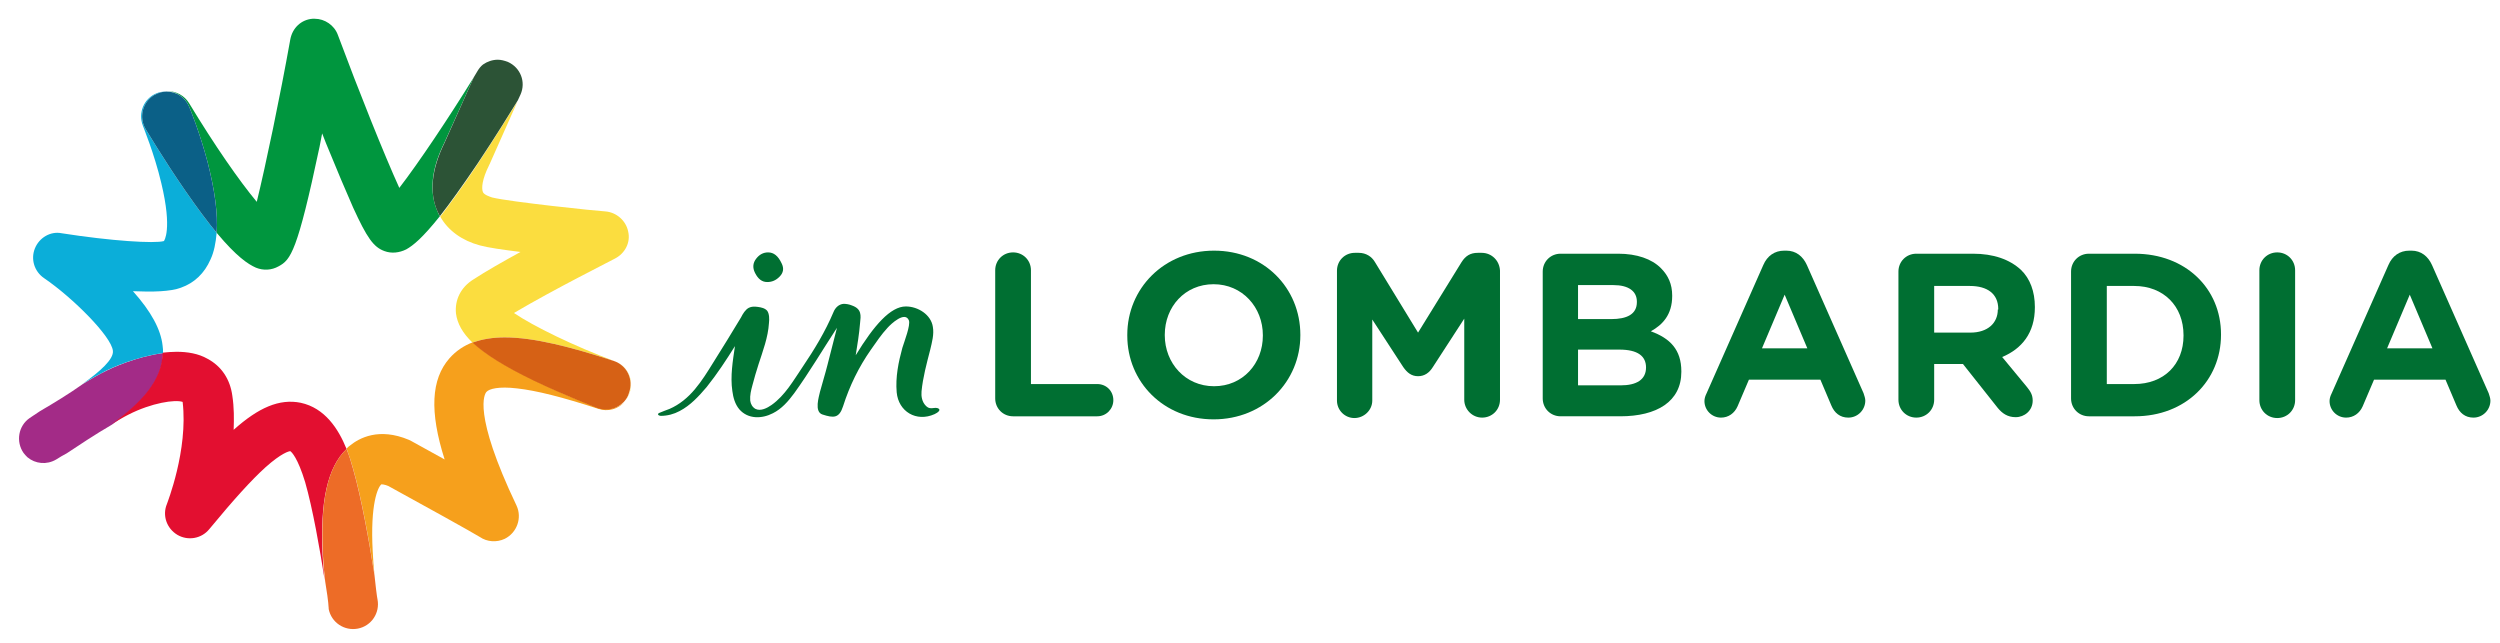
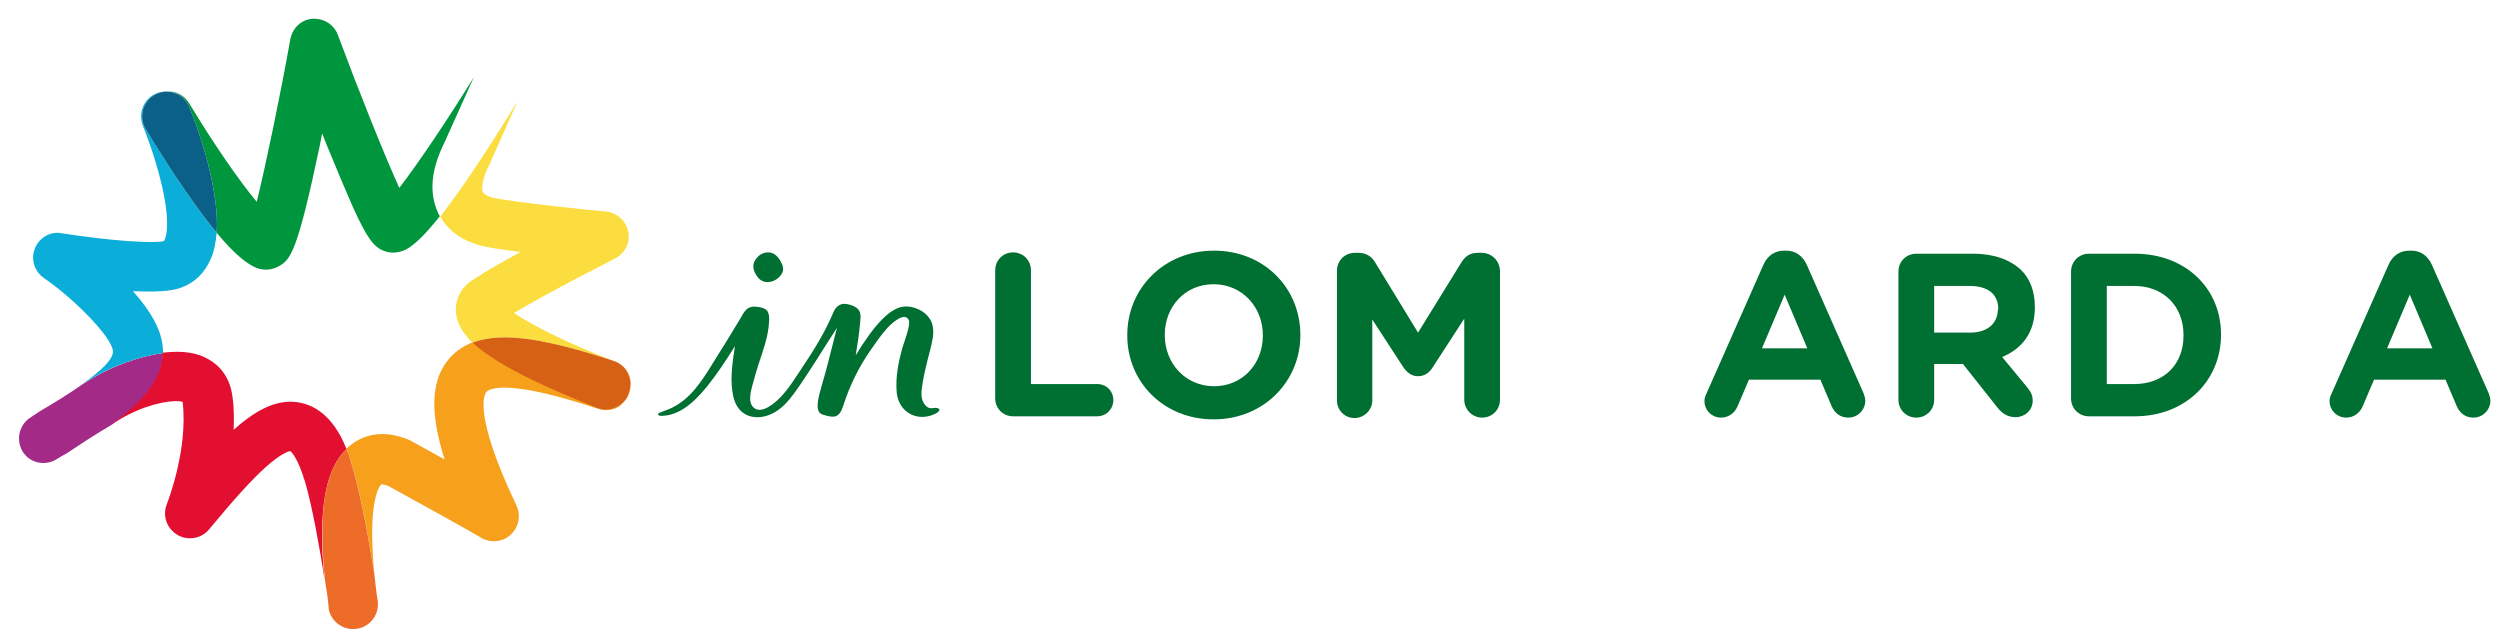
<svg xmlns="http://www.w3.org/2000/svg" version="1.1" id="Livello_1" x="0px" y="0px" viewBox="0 0 573.5 147.5" style="enable-background:new 0 0 573.5 147.5;" xml:space="preserve">
  <style type="text/css">
	.st0{fill:#A32B87;}
	.st1{fill:#F6A01C;}
	.st2{fill:#E30F30;}
	.st3{fill:#ED6C27;}
	.st4{fill:#FBDD3F;}
	.st5{fill:#D66115;}
	.st6{fill:#0BAED9;}
	.st7{fill:#00963E;}
	.st8{fill:#2C5336;}
	.st9{fill:#0B6087;}
	.st10{fill:#006F32;}
</style>
  <g>
    <g>
      <g>
        <g>
          <path class="st0" d="M5.4,103.9c0.3,0.4,0.6,0.7,0.9,1c1.8,1.5,4.4,1.8,6.6,0.5c0.8-0.5,1.6-1,2.4-1.4c2.4-1.6,6.6-4.4,10.4-6.6      c6.8-4.9,11.6-9.9,11.7-16.4c-6.2,0.8-11.9,3.5-12.9,4c-1.7,0.8-3.6,1.9-5.5,3.1c-3.1,2.2-6.7,4.4-9.8,6.2      c-1.4,0.9-2.2,1.5-2.4,1.6C4.2,97.7,3.6,101.3,5.4,103.9z" />
          <path class="st1" d="M137.1,93.5c-0.3-0.1-7.4-2.8-14.6-6.3c-6.6-3.2-11.2-6-14-8.7c-2.1,0.8-3.9,2-5.4,3.7      c-4.2,4.8-4.6,12.2-1.1,23.2c-4.2-2.3-7.6-4.2-7.6-4.2c-0.2-0.1-0.4-0.2-0.6-0.3c-6.9-2.9-11.4-0.4-13.5,1.3      c-0.3,0.2-0.5,0.4-0.8,0.7c0.6,1.6,1.1,3.1,1.5,4.6c1.9,6.6,3.7,16.6,4.9,24.3c-0.2-1.7-0.3-3.5-0.4-5.3      c-0.6-10.9,1.2-14.8,2-15.4c0.1,0,0.6,0,1.6,0.4c7.5,4.1,19.4,10.7,21,11.7c1.6,1.1,3.8,1.3,5.7,0.4c2.8-1.4,4-4.8,2.7-7.6      c-10.2-21.4-7.3-25.7-6.9-26.1c0.6-0.7,2.8-1.3,7-0.8c4.5,0.5,10.4,2,18.7,4.7c2.1,0.7,4.4,0.1,5.9-1.5      C141.6,93.7,139.2,94.3,137.1,93.5z" />
          <path class="st2" d="M79.5,103c-1.9-4.7-5-9.4-10.5-10.6c-4.9-1-9.7,1.1-15.4,6.2c0.1-2.5,0.1-5.2-0.3-7.8      c-0.5-3.8-2.5-6.8-5.7-8.5c-2.1-1.2-4.6-1.6-7.1-1.6c-1.1,0-2.1,0.1-3.2,0.2c-0.1,6.4-4.9,11.5-11.7,16.4      c1.4-0.8,2.7-1.6,3.9-2.2c5.3-2.7,10.7-3.5,12.4-2.9c1.3,11.1-3.6,23.3-3.6,23.4c-1.1,2.6-0.1,5.6,2.4,7.1      c2.4,1.4,5.5,0.9,7.3-1.3c5.7-6.9,9.7-11.3,12.9-14.2c3.7-3.3,5.4-3.7,5.7-3.7c0.3,0.2,1.7,1.5,3.4,7.1      c1.7,5.9,3.4,15.4,4.5,22.6c-0.2-1.8-0.4-3.8-0.5-5.8C73.4,115.1,75.1,107.2,79.5,103z" />
          <path class="st3" d="M79.5,103c-4.4,4.2-6.1,12.1-5.4,24.6c0.1,2,0.3,4,0.5,5.8c0.9,5.5,0.7,5.5,0.8,6.1c0,0.1,0,0.2,0,0.2      c0.6,3.1,3.6,5.1,6.7,4.5c3.1-0.6,5.1-3.6,4.5-6.7c0-0.1-0.1,0-0.7-5.6c-1.2-7.6-3-17.7-4.9-24.3      C80.6,106.1,80.1,104.5,79.5,103z" />
          <path class="st4" d="M101,49.7c1.8,3.2,5,5.5,9.1,6.6c1.8,0.5,5.3,1,9.3,1.5c-4,2.2-7.9,4.4-10.8,6.3c-2.9,1.8-4.3,4.7-4,7.8      c0.3,2.3,1.5,4.5,3.8,6.7c2.2-0.8,4.6-1.2,7.4-1.2c6.7,0,15.2,2.2,25,5.4c3,1,4.6,4.2,3.6,7.2c-0.2,0.7-0.6,1.4-1.1,2      c0.5-0.5,0.8-1.1,1.1-1.8c1.1-3-0.4-6.2-3.3-7.3c-9.4-3.5-18.8-8.1-23.2-11.1c9.1-5.4,23.1-12.4,23.2-12.5      c2.3-1.2,3.6-3.7,3-6.2c-0.5-2.5-2.7-4.4-5.2-4.6c-2-0.1-22-2.2-26-3.2c-0.6-0.2-1.8-0.6-2.1-1.2c-0.4-0.9-0.2-3,1.4-6.2      c0-0.1,0.1-0.2,0.1-0.2l6.4-14.4c-1.4,2.3-5.1,8.2-9.3,14.6C106,43,103.2,46.8,101,49.7z" />
          <path class="st5" d="M140.8,82.8c-9.8-3.2-18.3-5.4-25-5.4c-2.8,0-5.2,0.4-7.4,1.2c2.9,2.7,7.4,5.5,14,8.7      c7.3,3.5,14.4,6.2,14.6,6.3c2.2,0.8,4.5,0.2,6-1.3c0.1-0.1,0.1-0.1,0.2-0.2c0,0,0,0,0,0c0.5-0.6,0.9-1.2,1.1-2      C145.4,87,143.8,83.8,140.8,82.8z" />
          <path class="st6" d="M37.4,81c0-0.6,0-1.1-0.1-1.7c-0.4-3.7-2.6-7.8-6.8-12.5c4.5,0.2,8.6,0.1,11-0.8c3.1-1.1,5.4-3.3,6.8-6.5      c0.8-1.7,1.2-3.8,1.4-6.1c-2-2.4-4.4-5.6-7.3-9.8c-4.9-7.1-8.8-13.7-9-14c-1.6-2.7-0.7-6.2,2-7.8c0.9-0.5,1.8-0.8,2.8-0.8      c0,0,0,0-0.1,0c-0.7,0-1.5,0.1-2.2,0.4c-2.9,1.2-4.3,4.5-3.1,7.5c0,0.1,2.6,6.3,4.2,13.1c2.6,10.8,0.6,13.3,0.6,13.3      c-2.1,0.6-12,0-23.5-1.8C11.6,53,9,54.5,8,57c-1,2.5-0.1,5.3,2.1,6.8c6.6,4.5,15.5,13.4,15.8,16.7c0.2,1.9-2.9,4.7-7,7.6      c1.9-1.2,3.8-2.2,5.5-3.1C25.4,84.5,31.2,81.8,37.4,81z" />
          <path class="st7" d="M43.4,24.5c0.1,0.2,2.4,5.8,4.2,12.6c1.7,6.6,2.4,11.9,2.1,16.3c4.6,5.5,7.2,7.2,9,8      c1.7,0.7,3.6,0.6,5.2-0.3c2.8-1.5,4.3-3.3,9.4-27.4c0.2-1,0.4-2,0.6-3.1c0.3,0.8,0.6,1.5,0.9,2.3c2.5,6.1,4.6,11.1,6.2,14.7      c3.2,7,4.7,9.1,7.2,10c1.6,0.6,3.4,0.4,5-0.4c1.6-0.9,3.7-2.6,7.7-7.6c-0.2-0.3-0.4-0.7-0.5-1c-2-4.5-1.5-9.8,1.6-16l6.7-14.9      c-5.8,9.4-12.7,19.7-17.1,25.4c-3.5-7.7-9.3-22.2-14.1-35.1c-0.8-2.2-3-3.7-5.3-3.7c-0.2,0-0.3,0-0.5,0      c-2.6,0.2-4.6,2.1-5.1,4.7c-2.4,13.4-5.6,28.7-7.7,37.3c-4-4.8-9.7-13-15.5-22.6c-1.1-1.8-3-2.8-5-2.8      C40.4,21,42.5,22.3,43.4,24.5z" />
-           <path class="st8" d="M100.4,48.6c0.2,0.3,0.3,0.7,0.5,1c2.2-2.8,5-6.7,8.6-12c4.2-6.3,7.9-12.3,9.3-14.6l0.6-1.3      c1.3-2.9,0-6.2-2.9-7.5c-0.8-0.3-1.6-0.5-2.3-0.5c-1.2,0-2.4,0.4-3.4,1.1c-0.5,0.4-0.9,0.9-1.2,1.4c-0.3,0.5-0.6,1-0.9,1.5      L102,32.7C99,38.8,98.4,44.2,100.4,48.6z" />
          <path class="st9" d="M35.4,21.8c-2.7,1.6-3.6,5.1-2,7.8c0.2,0.3,4.1,6.9,9,14c2.9,4.2,5.3,7.4,7.3,9.8c0.3-4.3-0.4-9.7-2.1-16.3      c-1.8-6.8-4.1-12.4-4.2-12.6c-0.9-2.2-3-3.5-5.2-3.5C37.3,21,36.3,21.3,35.4,21.8z" />
        </g>
      </g>
    </g>
    <g>
      <g>
        <path class="st10" d="M251.7,88.1h-15.2V62c0-2.3-1.8-4.1-4.1-4.1c-2.3,0-4.1,1.8-4.1,4.1v29.4c0,2.3,1.8,4.1,4.1,4.1h19.3     c2.1,0,3.7-1.7,3.7-3.7C255.4,89.7,253.8,88.1,251.7,88.1z" />
        <path class="st10" d="M278.5,57.5c-11.5,0-19.9,8.7-19.9,19.3V77c0,10.6,8.3,19.2,19.8,19.2c11.5,0,19.9-8.7,19.9-19.3v-0.1     C298.3,66.1,290,57.5,278.5,57.5z M289.7,77c0,6.4-4.6,11.6-11.2,11.6s-11.3-5.3-11.3-11.7v-0.1c0-6.4,4.6-11.6,11.2-11.6     c6.6,0,11.3,5.3,11.3,11.7V77z" />
        <path class="st10" d="M339.9,58H339c-1.7,0-2.8,0.7-3.7,2.1l-10,16.2l-9.9-16.2c-0.7-1.2-2-2.1-3.7-2.1h-0.9     c-2.3,0-4.1,1.8-4.1,4.1v29.8c0,2.2,1.8,4,4,4c2.2,0,4.1-1.8,4.1-4V73.3l7.1,10.9c0.9,1.3,1.9,2.1,3.4,2.1s2.6-0.8,3.4-2.1     l7.2-11.1v18.6c0,2.2,1.8,4.1,4.1,4.1c2.3,0,4.1-1.8,4.1-4.1V62.1C344,59.8,342.2,58,339.9,58z" />
-         <path class="st10" d="M378.7,76c2.7-1.5,4.9-3.8,4.9-8.1v-0.1c0-2.6-0.9-4.6-2.6-6.3c-2.1-2.1-5.5-3.3-9.8-3.3h-13.2     c-2.3,0-4.1,1.8-4.1,4.1v29.1c0,2.3,1.8,4.1,4.1,4.1h13.7c8.4,0,14-3.4,14-10.2v-0.1C385.7,80.2,383.1,77.6,378.7,76z M362,65.4     h8.1c3.5,0,5.4,1.4,5.4,3.8v0.1c0,2.8-2.3,3.9-5.9,3.9H362V65.4z M377.6,84.3c0,2.8-2.2,4.1-5.8,4.1H362v-8.2h9.5     c4.2,0,6.1,1.5,6.1,4.1V84.3z" />
        <path class="st10" d="M414.5,60.8c-0.9-2-2.5-3.3-4.7-3.3h-0.5c-2.2,0-3.9,1.2-4.8,3.3l-13,29.4c-0.3,0.6-0.5,1.2-0.5,1.8     c0,2.1,1.7,3.8,3.8,3.8c1.7,0,3.1-1,3.8-2.6l2.6-6.1h16.4l2.5,5.9c0.7,1.7,2,2.8,3.9,2.8c2.2,0,3.9-1.8,3.9-3.9     c0-0.5-0.2-1.1-0.4-1.7L414.5,60.8z M404.2,79.9l5.2-12.3l5.2,12.3H404.2z" />
        <path class="st10" d="M452.6,58.2h-13c-2.3,0-4.1,1.8-4.1,4.1v29.4c0,2.3,1.8,4.1,4.1,4.1c2.3,0,4.1-1.8,4.1-4.1v-8.2h6.6l8,10.1     c1,1.2,2.2,2.1,4.1,2.1c2,0,3.9-1.5,3.9-3.8c0-1.3-0.5-2.1-1.3-3.1l-5.7-6.9c4.5-1.9,7.5-5.5,7.5-11.4v-0.1     c0-3.5-1.1-6.5-3.2-8.5C461,59.5,457.3,58.2,452.6,58.2z M458.3,71c0,3.1-2.3,5.3-6.3,5.3h-8.3V65.6h8.2c4,0,6.5,1.8,6.5,5.3V71z     " />
        <path class="st10" d="M489.7,58.2h-10.5c-2.3,0-4.1,1.8-4.1,4.1v29.1c0,2.3,1.8,4.1,4.1,4.1h10.5c11.7,0,19.8-8.2,19.8-18.7v-0.1     C509.5,66.2,501.4,58.2,489.7,58.2z M500.9,77c0,6.6-4.5,11.1-11.3,11.1h-6.3V65.6h6.3c6.7,0,11.3,4.6,11.3,11.3V77z" />
-         <path class="st10" d="M522.4,57.9c-2.3,0-4.1,1.8-4.1,4.1v29.8c0,2.3,1.8,4.1,4.1,4.1c2.3,0,4.1-1.8,4.1-4.1V62     C526.5,59.7,524.7,57.9,522.4,57.9z" />
        <path class="st10" d="M570.9,90.2l-13-29.4c-0.9-2-2.5-3.3-4.7-3.3h-0.5c-2.2,0-3.9,1.2-4.8,3.3l-13,29.4     c-0.3,0.6-0.5,1.2-0.5,1.8c0,2.1,1.7,3.8,3.8,3.8c1.7,0,3.1-1,3.8-2.6l2.6-6.1h16.4l2.5,5.9c0.7,1.7,2,2.8,3.9,2.8     c2.2,0,3.9-1.8,3.9-3.9C571.3,91.4,571.1,90.8,570.9,90.2z M547.6,79.9l5.2-12.3l5.2,12.3H547.6z" />
      </g>
      <g>
        <path class="st10" d="M176,64.7c1.1,0,2-0.4,2.8-1.2c0.9-0.9,1.1-1.9,0.5-3.1c-0.8-1.7-1.8-2.5-3.1-2.5c-1.1,0-2,0.5-2.7,1.4     c-0.8,1-0.9,2.1-0.3,3.3C173.9,64,174.8,64.7,176,64.7z" />
        <path class="st10" d="M214.2,93.6c-0.7,0.1-1.2,0.1-1.8-0.5c-0.9-0.9-1.1-2.2-1-3.3c0.3-3.2,1.2-6.5,2-9.6     c0.4-1.7,0.9-3.5,0.6-5.2c-0.4-2.8-3.4-4.7-6.2-4.7c-3.5,0-7.3,4.3-11.5,11.2c0.4-2.5,0.8-4.9,1-7.4c0.2-1.7,0.4-3.2-1.8-4     c-0.7-0.3-1.4-0.4-2-0.4c-1.1,0.1-1.9,0.9-2.3,1.9c-1.9,4.5-4.4,8.6-7.1,12.6c-2.1,3.1-4,6.5-7.1,8.7c-1,0.7-2.5,1.5-3.7,0.9     c-0.7-0.4-1.1-1.1-1.2-1.9c-0.1-1.2,0.2-2.4,0.5-3.5c0.4-1.6,0.9-3.2,1.4-4.8c1-3.1,2.2-6.2,2.4-9.5c0.1-0.9,0.1-2.1-0.4-2.8     c-0.5-0.6-1.4-0.8-2.2-0.9c-0.7-0.1-1.4-0.1-2,0.2c-0.8,0.4-1.4,1.4-1.8,2.2c-2.1,3.5-4.2,6.9-6.4,10.4c-1.3,2.1-2.6,4.2-4.2,6.1     s-3.5,3.5-5.8,4.5c-0.8,0.3-1.6,0.6-2.3,0.9c-0.1,0-0.2,0.1-0.3,0.2c-0.2,0.3,0.3,0.5,0.6,0.5c1.5,0,3-0.4,4.3-1.1     c2.5-1.3,4.4-3.4,6.2-5.5c2.4-3,4.5-6.2,6.5-9.4c-0.5,3.4-1.1,6.9-0.6,10.3c0.2,1.5,0.6,3,1.6,4.2c2,2.3,5.2,2.2,7.7,0.9     c2-1,3.5-2.7,4.9-4.6c3.4-4.7,6.6-10.1,9.8-15l-2.2,8.6c-0.5,2-1.2,4.2-1.7,6.1c-0.2,1-1.4,4.6,0.6,5.2c2.5,0.8,3.8,0.9,4.7-1.9     c1.5-4.7,3.6-9,6.4-13c1.2-1.7,2.4-3.5,3.8-5c0.8-0.9,4-3.9,4.9-1.7c0.4,1.1-1,4.7-1.5,6.3c-0.9,3.3-1.6,6.7-1.3,10.2     c0.4,4.4,4.5,6.9,8.7,5C216.3,94.1,215.4,93.4,214.2,93.6z" />
      </g>
    </g>
  </g>
</svg>